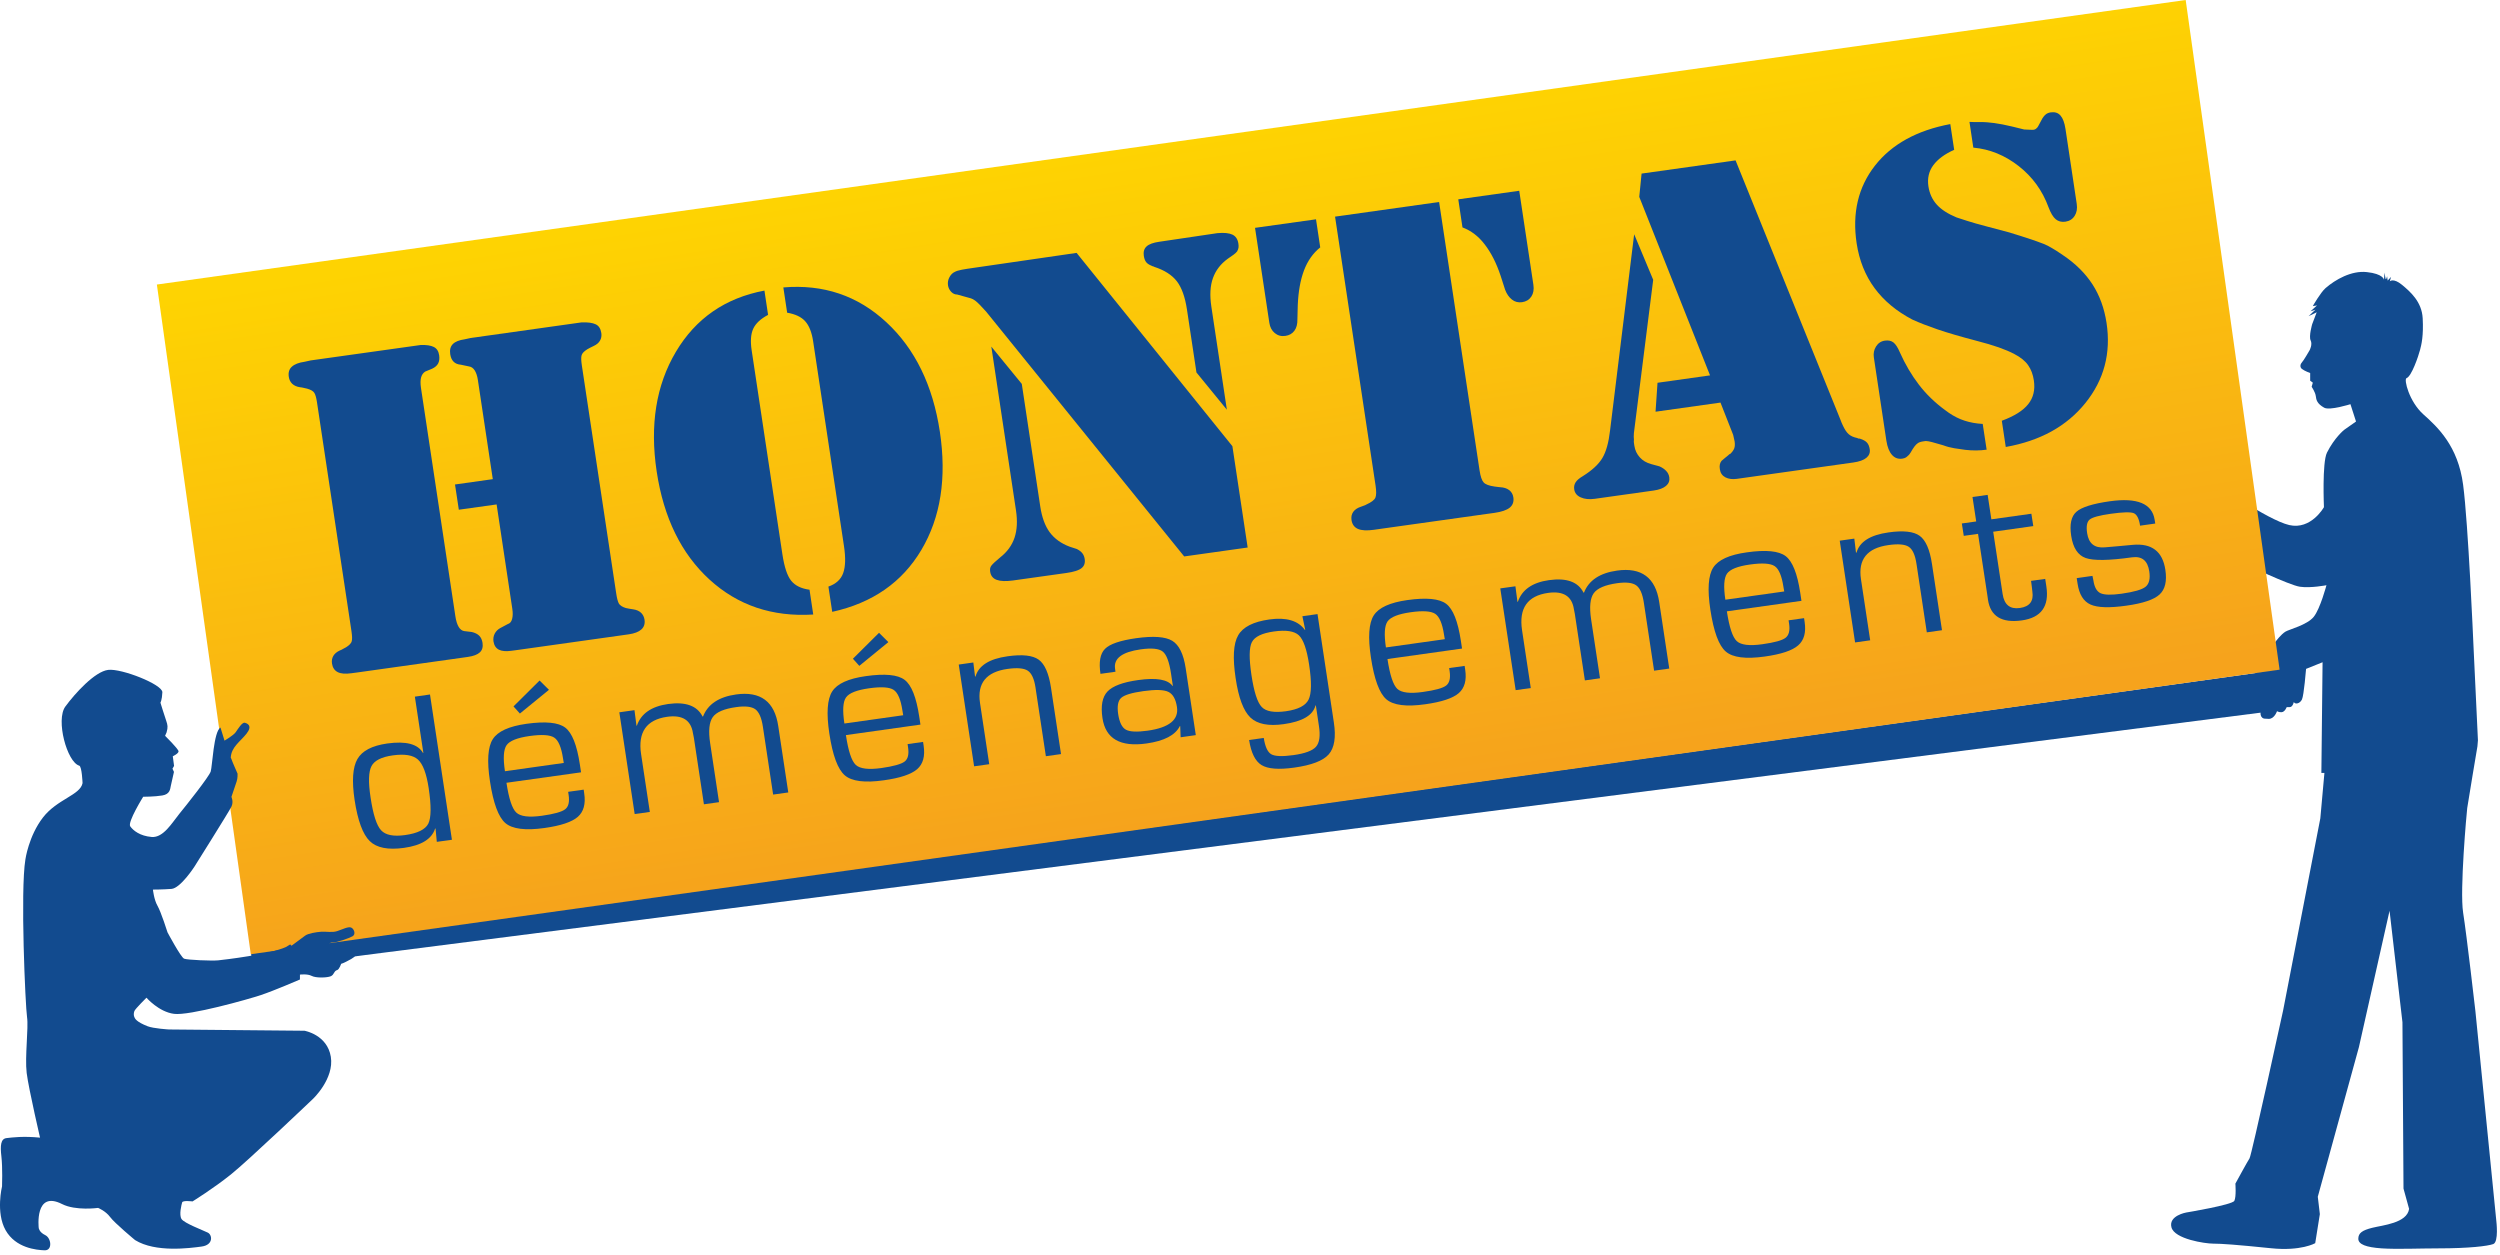
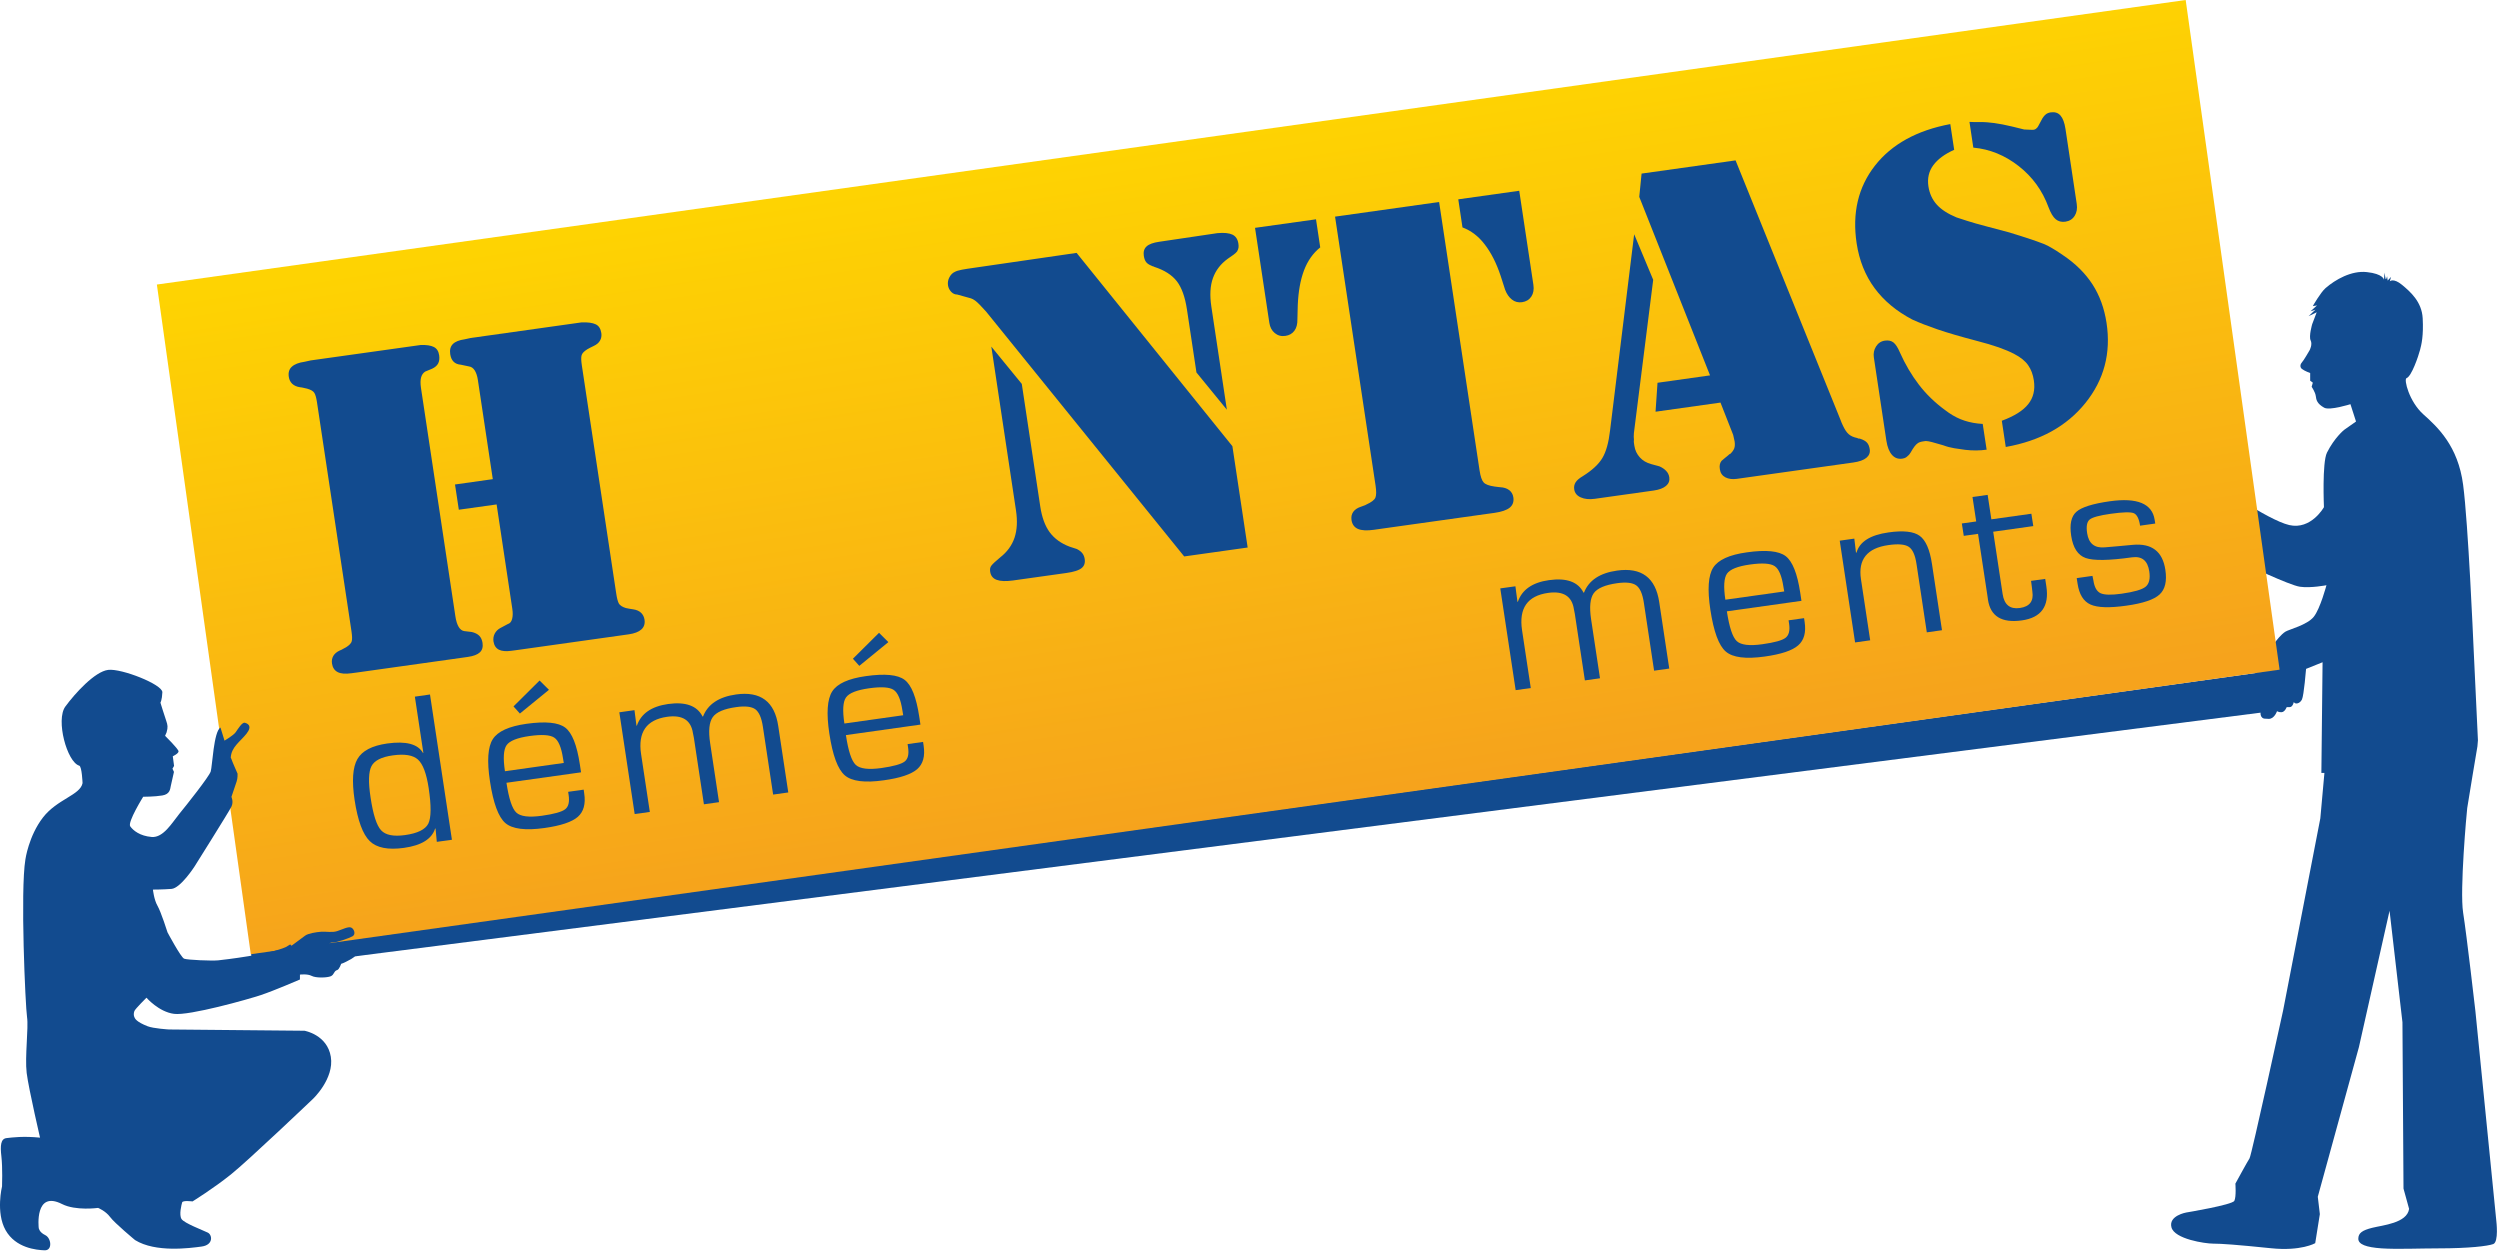
<svg xmlns="http://www.w3.org/2000/svg" width="100%" height="100%" viewBox="0 0 528 265" version="1.1" xml:space="preserve" style="fill-rule:evenodd;clip-rule:evenodd;stroke-linejoin:round;stroke-miterlimit:2;">
  <g>
    <path d="M455.269,95.269c-0,-0 -0.866,0.974 -1.513,0.855l-0.648,-0.103c-0,-0 -0.533,0.326 -0.852,0.103c-0.332,-0.203 -0.332,-0.528 -0.332,-0.528c0,0 -1.079,0.106 -1.181,-0.22c-0.109,-0.323 0.961,-1.073 1.513,-1.187c0.533,-0.109 0.533,-0.75 1.285,-1.187c0.753,-0.428 1.179,-0.21 1.179,-0.21c0,-0 0.109,-0.751 0.87,-0.971c0.752,-0.216 2.73,-0.685 4.126,0.707c1.407,1.407 1.626,1.287 2.228,1.797c0.295,0.255 0.964,1.051 1.069,1.696c0.113,0.652 1.95,4.314 2.374,4.64c0.428,0.315 2.375,1.285 2.375,1.285c-0,-0 11.092,7.87 15.725,8.946c4.628,1.071 7.328,-3.777 7.328,-3.777c-0,-0 -0.409,-9.411 0.638,-11.519c1.581,-3.154 3.606,-4.791 3.606,-4.791l2.531,-1.782l-1.178,-3.66c-0,-0 -4.399,1.395 -5.553,0.738c-1.473,-0.828 -1.669,-1.609 -1.766,-2.46c-0.121,-0.862 -0.874,-1.949 -0.874,-1.949l0.248,-0.879l-0.559,-0.407l0,-1.618c0,-0 -1.188,-0.433 -1.735,-0.863c-0.53,-0.427 -0.319,-1.076 0,-1.405c0.329,-0.313 1.628,-2.574 1.628,-2.574c0,0 0.638,-1.188 0.206,-2.053c-0.428,-0.867 0.332,-3.449 0.332,-3.449l0.947,-2.493l-1.718,0.825l1.449,-1.37l-1.038,0.34l1.375,-1.243l-0.892,0.144c-0,0 1.626,-2.87 2.691,-3.801c2.069,-1.803 5.459,-3.733 8.698,-3.384c3.491,0.367 3.648,1.609 3.648,1.609l0.111,-1.487l0.232,1.38l0.15,-0.116l0.163,-0.503l0.117,0.911l0.714,-0.771l-0.26,0.931c-0,-0 0.736,-0.769 2.563,0.731c1.826,1.508 4.184,3.605 4.379,7.048c0.202,3.731 -0.259,5.58 -0.555,6.703c-0.342,1.316 -1.796,5.597 -2.852,5.963c-0.622,0.217 0.539,4.953 3.555,7.654c3.014,2.691 7.319,6.674 8.393,14.87c1.082,8.181 2.163,33.49 2.163,33.49l0.965,20.467l-0.107,1.29c-0,0 -2.048,12.174 -2.156,13.037c-0.112,0.873 -1.606,17.343 -0.865,22.078c0.753,4.743 2.591,20.791 2.591,20.791l4.424,44.36c0,-0 0.537,4.421 -0.653,4.85c-1.184,0.428 -5.13,0.906 -11.507,0.906c-3.858,-0 -8.852,0.22 -12.081,-0c-3.237,-0.226 -4.91,-0.835 -4.91,-2.034c-0,-1.187 0.816,-1.783 2.965,-2.315c2.163,-0.548 7.329,-0.971 7.762,-3.989l-1.182,-4.292l-0.222,-35.119l-2.724,-23.555l-6.47,28.798l-8.686,31.603l0.434,3.669l-0.978,6.135c0,-0 -2.977,1.735 -9.365,1.068c-7.333,-0.752 -10.457,-0.968 -12.168,-0.968c-1.731,-0 -8.189,-0.966 -8.831,-3.445c-0.652,-2.47 3.124,-3.13 3.124,-3.13c-0,-0 9.728,-1.608 10.161,-2.468c0.431,-0.87 0.219,-3.631 0.219,-3.631c0,-0 2.563,-4.702 2.991,-5.346c0.428,-0.638 7.086,-31.209 7.086,-31.209l7.863,-40.599l0.864,-9.589l-0.643,0l0.252,-23.373l-3.483,1.402c0,-0 -0.458,5.637 -0.869,6.46c-0.454,0.943 -1.506,1.074 -1.714,0.527c-0,0 -0.221,1.09 -0.868,1.09l-0.642,0c0,0 -0.374,1.032 -1.083,1.072c-0.538,0.048 -0.962,-0.211 -0.962,-0.211c-0,0 -0.547,1.625 -1.73,1.62c-0.84,-0.014 -1.141,-0.036 -1.354,-0.221c-0.351,-0.298 -0.333,-0.573 -0.39,-0.764c-0.102,-0.442 0.574,-5.483 0.574,-5.483c0,-0 -0.341,0.531 -0.878,0.433c-0.531,-0.109 -0.966,-1.837 -0.966,-1.837l0.685,-3.528l3.834,-5.014c0,0 1.103,-1.475 2.032,-2.021c0.783,-0.471 4.571,-1.396 5.953,-3.124c1.369,-1.699 2.682,-6.668 2.682,-6.668c-0,-0 -3.339,0.652 -5.602,0.322c-2.257,-0.322 -11.747,-4.874 -11.747,-4.874l-4.879,-5.658l-6.587,-12.039l-2.127,-3.973c-0,0 -2.984,-0.284 -4.281,-0.595c-1.294,-0.329 -0.854,-1.512 -0.854,-1.512" style="fill:#124b8f;fill-rule:nonzero;" />
    <path d="M481.45,141.433l-2.401,8.874l-425.655,54.431l-0.38,-3.498l428.436,-59.807Z" style="fill:#124b8f;fill-rule:nonzero;" />
    <path d="M52.965,201.528l-19.835,-141.433l428.485,-60.095l19.836,141.433l-428.486,60.095Z" style="fill:url(#_Linear1);" />
    <path d="M17.436,165.399c-0,-0 -0.133,-3.52 -0.697,-3.688c-2.594,-0.762 -4.997,-9.674 -2.941,-12.486c2.061,-2.811 6.239,-7.406 9.052,-7.745c2.799,-0.344 11.506,3.088 11.441,4.73c-0.069,1.647 -0.407,2.194 -0.407,2.194c-0,0 0.893,2.912 1.223,3.831c0.302,0.895 0.395,1.321 0.077,2.435l-0.317,0.73c-0,0 2.843,2.805 2.843,3.282c-0,0.482 -1.215,1.039 -1.215,1.039l0.268,2.042l-0.339,0.588l0.316,0.675c0,-0 -0.524,2.301 -0.674,2.994c-0.13,0.683 -0.197,1.711 -1.775,1.982c-1.58,0.274 -4.048,0.274 -4.048,0.274c-0,0 -3.34,5.354 -2.739,6.244c0.624,0.888 2.062,2.046 4.527,2.249c2.462,0.214 4.314,-3.001 5.823,-4.86c1.513,-1.848 6.306,-7.88 6.651,-8.971c0.342,-1.103 0.62,-8.456 2.06,-9.278l0.854,2.766c-0,0 1.883,-1.104 2.364,-1.781c0.477,-0.692 1.358,-2.138 1.913,-2c0.561,0.142 1.71,0.628 0.347,2.341c-1.375,1.709 -3.193,2.789 -3.308,5.052c-0,0 0.095,0.081 0.172,0.352c0.057,0.269 1.266,3.003 1.266,3.003c0,-0 0.055,0.973 -0.196,1.661c-0.24,0.697 -1.099,3.255 -1.099,3.255c-0,-0 0.49,0.99 0.017,2.023c-0.481,1.026 -7.817,12.685 -7.817,12.685c0,-0 -2.948,4.586 -4.869,4.722c-1.918,0.143 -3.909,0.143 -3.909,0.143c0,0 0.218,2.125 0.966,3.424c0.751,1.296 2.117,5.615 2.117,5.615c-0,-0 2.818,5.285 3.501,5.552c0.687,0.279 5.89,0.485 7.194,0.353c1.311,-0.138 10.822,-1.24 14.329,-2.818l0.881,-0.547l0.283,0.278c0,0 2.261,-1.656 2.872,-2.127c0.621,-0.476 2.337,-0.755 3.431,-0.831c1.095,-0.055 2.333,0.212 3.358,-0.136c1.035,-0.333 2.344,-1.021 2.941,-0.742c0.628,0.272 1.028,1.437 0.278,1.842c-0.744,0.416 -3.286,1.302 -4.109,1.302c-0.828,0 -0.894,0.344 -0.614,0.628c0.272,0.264 1.644,1.796 2.606,1.796c0.961,-0 0.842,-0.081 0.842,-0.081l2.318,-1.006c0,0 0.395,1.202 -1.321,2.161c-1.716,0.963 -2.12,1.008 -2.12,1.008c-0,-0 -0.395,1.193 -0.831,1.319c-0.727,0.193 -0.602,0.966 -1.351,1.306c-0.762,0.331 -3.155,0.412 -4.053,-0.073c-0.889,-0.472 -2.469,-0.267 -2.469,-0.267l0,1.032c0,-0 -5.554,2.397 -8.222,3.277c-2.673,0.904 -15.148,4.4 -18.364,3.979c-3.228,-0.409 -5.829,-3.412 -5.829,-3.412c0,0 -2.335,2.315 -2.544,2.805c-0.19,0.483 -0.157,0.955 -0.021,1.273c0.13,0.345 0.439,1.021 2.795,1.949c1.231,0.488 4.503,0.683 4.503,0.683l28.641,0.269c0,-0 4.801,0.821 5.563,5.497c0.749,4.65 -3.779,8.902 -3.779,8.902c-0,0 -13.638,13.002 -17.331,15.96c-3.704,2.969 -8.099,5.69 -8.099,5.69c0,0 -2.056,-0.27 -2.19,0.206c-0.14,0.481 -0.687,2.601 -0.14,3.496c0.55,0.892 4.59,2.403 5.558,2.886c0.957,0.467 1.233,2.595 -1.311,2.942c-2.531,0.343 -9.727,1.306 -14.047,-1.364c-0,-0 -4.316,-3.572 -5.273,-4.873c-0.966,-1.299 -2.541,-1.925 -2.541,-1.925c0,0 -4.716,0.656 -7.605,-0.812c-5.87,-2.981 -4.931,5.047 -4.931,5.047c-0,-0 0.072,0.886 1.366,1.507c1.304,0.618 1.583,3.286 -0.138,3.212c-1.715,-0.062 -6.092,-0.471 -8.226,-4.242c-2.116,-3.772 -0.75,-9.259 -0.75,-9.259c-0,0 0.136,-3.965 -0.136,-6.299c-0.276,-2.339 -0.147,-3.767 1.097,-3.901c1.224,-0.142 3.539,-0.442 7.061,-0.095l0.228,0.976c-0,0 -2.627,-11.206 -3.05,-14.644c-0.409,-3.419 0.423,-9.519 0.08,-11.779c-0.347,-2.263 -1.446,-26.671 -0.347,-33.317c-0,-0 0.69,-4.938 3.698,-8.838c3.017,-3.907 7.888,-4.731 8.371,-7.267" style="fill:#124b8f;fill-rule:nonzero;" />
    <path d="M82.942,159.538c-2.375,0.331 -3.867,1.092 -4.483,2.265c-0.621,1.185 -0.69,3.388 -0.191,6.648c0.538,3.589 1.274,5.895 2.223,6.908c0.937,1.016 2.625,1.352 5.056,1.01c2.646,-0.37 4.277,-1.174 4.912,-2.413c0.614,-1.236 0.643,-3.75 0.076,-7.518c-0.461,-3.069 -1.22,-5.07 -2.258,-6.013c-1.038,-0.947 -2.817,-1.237 -5.335,-0.887m7.874,-12.862l4.631,30.68l-3.192,0.443l-0.266,-2.806l-0.088,-0.01c-0.699,2.211 -2.887,3.573 -6.573,4.087c-3.357,0.471 -5.772,0 -7.236,-1.428c-1.468,-1.435 -2.537,-4.326 -3.201,-8.695c-0.602,-4.02 -0.402,-6.903 0.596,-8.636c0.992,-1.739 3.095,-2.829 6.282,-3.284c3.99,-0.557 6.512,0.114 7.579,2.016l0.062,-0.053l-1.79,-11.857l3.196,-0.457Z" style="fill:#124b8f;fill-rule:nonzero;" />
    <path d="M113.959,143.725l1.981,1.963l-6.139,5.013l-1.349,-1.506l5.507,-5.47Zm5.111,17.409l-0.167,-1.005c-0.354,-2.306 -0.968,-3.771 -1.854,-4.349c-0.882,-0.583 -2.614,-0.695 -5.19,-0.334c-2.595,0.369 -4.216,1.009 -4.863,1.928c-0.654,0.928 -0.762,2.758 -0.352,5.509l12.426,-1.749Zm0.925,6.099l3.28,-0.462l0.109,0.788c0.338,2.225 -0.119,3.888 -1.364,4.97c-1.244,1.079 -3.591,1.866 -7.05,2.349c-4.014,0.562 -6.772,0.212 -8.241,-1.049c-1.466,-1.266 -2.555,-4.214 -3.251,-8.836c-0.647,-4.269 -0.452,-7.231 0.596,-8.875c1.039,-1.645 3.41,-2.727 7.103,-3.249c4.017,-0.559 6.758,-0.3 8.2,0.804c1.442,1.091 2.472,3.684 3.086,7.758l0.255,1.685l-15.753,2.206c0.511,3.377 1.201,5.485 2.087,6.299c0.878,0.823 2.677,1.046 5.394,0.668c2.577,-0.361 4.222,-0.825 4.921,-1.375c0.705,-0.545 0.945,-1.545 0.728,-3.005l-0.1,-0.676Z" style="fill:#124b8f;fill-rule:nonzero;" />
    <path d="M130.802,150.436l3.198,-0.451l0.418,3.246l0.079,0.058c0.878,-2.568 3.074,-4.098 6.598,-4.602c3.701,-0.517 6.137,0.364 7.289,2.646l0.095,-0.005c1.01,-2.591 3.336,-4.148 6.98,-4.659c5.157,-0.724 8.131,1.492 8.902,6.644l2.123,14.051l-3.199,0.449l-2.165,-14.344c-0.283,-1.873 -0.816,-3.1 -1.602,-3.676c-0.789,-0.569 -2.144,-0.723 -4.045,-0.45c-2.534,0.35 -4.186,1.054 -4.942,2.118c-0.754,1.059 -0.942,2.906 -0.543,5.523l1.871,12.431l-3.192,0.454l-2.12,-14.054l-0.197,-0.978c-0.417,-2.752 -2.235,-3.902 -5.454,-3.45c-4.364,0.621 -6.199,3.244 -5.497,7.888l1.844,12.205l-3.2,0.446l-3.241,-21.49Z" style="fill:#124b8f;fill-rule:nonzero;" />
    <path d="M185.648,133.649l1.975,1.964l-6.138,5.016l-1.349,-1.506l5.512,-5.474Zm5.109,17.409l-0.169,-1.008c-0.348,-2.318 -0.967,-3.763 -1.852,-4.35c-0.882,-0.583 -2.612,-0.697 -5.183,-0.333c-2.605,0.368 -4.233,1.006 -4.88,1.936c-0.643,0.914 -0.754,2.749 -0.34,5.504l12.424,-1.749Zm0.923,6.095l3.272,-0.462l0.119,0.79c0.335,2.227 -0.121,3.876 -1.361,4.964c-1.245,1.08 -3.591,1.877 -7.053,2.353c-4.013,0.571 -6.771,0.219 -8.236,-1.051c-1.478,-1.268 -2.568,-4.208 -3.265,-8.829c-0.647,-4.28 -0.442,-7.233 0.602,-8.882c1.042,-1.64 3.414,-2.721 7.103,-3.239c4.022,-0.571 6.756,-0.309 8.196,0.79c1.451,1.094 2.47,3.679 3.086,7.767l0.255,1.68l-15.741,2.217c0.506,3.38 1.198,5.469 2.075,6.288c0.887,0.828 2.69,1.047 5.399,0.673c2.579,-0.366 4.218,-0.831 4.93,-1.378c0.705,-0.549 0.94,-1.542 0.719,-3.003l-0.1,-0.678Z" style="fill:#124b8f;fill-rule:nonzero;" />
-     <path d="M202.486,140.354l3.081,-0.438l0.358,2.938l0.094,0.058c0.652,-2.328 2.903,-3.76 6.777,-4.305c3.127,-0.441 5.316,-0.198 6.585,0.721c1.266,0.918 2.134,2.908 2.594,5.954l2.111,13.98l-3.199,0.452l-2.072,-13.712l-0.12,-0.814c-0.276,-1.827 -0.823,-3.009 -1.634,-3.542c-0.814,-0.527 -2.237,-0.655 -4.279,-0.369c-4.493,0.632 -6.432,3.026 -5.804,7.193l1.949,12.929l-3.195,0.445l-3.246,-21.49Z" style="fill:#124b8f;fill-rule:nonzero;" />
-     <path d="M241.478,145.966c-2.466,0.341 -4.032,0.821 -4.697,1.436c-0.664,0.606 -0.872,1.755 -0.622,3.426c0.265,1.73 0.804,2.824 1.618,3.275c0.822,0.463 2.359,0.528 4.605,0.216c4.53,-0.64 6.594,-2.301 6.192,-4.986c-0.248,-1.689 -0.867,-2.76 -1.838,-3.223c-0.965,-0.453 -2.719,-0.501 -5.258,-0.144m-5.887,-4.097l-3.172,0.447c-0.376,-2.498 -0.063,-4.264 0.963,-5.282c1.019,-1.028 3.211,-1.769 6.566,-2.247c3.641,-0.506 6.187,-0.326 7.626,0.545c1.442,0.88 2.384,2.796 2.836,5.759l2.142,14.166l-3.203,0.456l-0.088,-2.351l-0.08,-0.012c-0.953,1.923 -3.313,3.149 -7.054,3.675c-5.537,0.778 -8.63,-1.012 -9.285,-5.354c-0.388,-2.589 -0.04,-4.463 1.05,-5.619c1.09,-1.159 3.247,-1.97 6.489,-2.424c3.86,-0.543 6.277,-0.129 7.264,1.254l0.062,-0.041l-0.39,-2.603c-0.369,-2.456 -0.957,-4.005 -1.746,-4.628c-0.798,-0.638 -2.356,-0.788 -4.671,-0.464c-3.927,0.554 -5.723,1.918 -5.398,4.09c0.015,0.107 0.044,0.316 0.089,0.633" style="fill:#124b8f;fill-rule:nonzero;" />
-     <path d="M269.059,133.367c-2.51,0.347 -4.067,1.102 -4.659,2.246c-0.593,1.142 -0.617,3.47 -0.091,6.977c0.533,3.538 1.254,5.776 2.168,6.725c0.9,0.952 2.615,1.247 5.119,0.897c2.553,-0.362 4.135,-1.176 4.769,-2.444c0.637,-1.276 0.675,-3.74 0.119,-7.396c-0.486,-3.224 -1.205,-5.289 -2.163,-6.196c-0.964,-0.897 -2.72,-1.166 -5.262,-0.809m9.199,-3.67l3.453,22.894c0.478,3.113 0.114,5.359 -1.077,6.723c-1.198,1.359 -3.632,2.296 -7.287,2.805c-3.274,0.46 -5.575,0.283 -6.91,-0.538c-1.337,-0.82 -2.204,-2.581 -2.625,-5.294l3.093,-0.431c0.289,1.832 0.803,2.977 1.576,3.436c0.778,0.453 2.353,0.515 4.704,0.186c2.439,-0.34 4.024,-0.932 4.759,-1.772c0.731,-0.836 0.936,-2.3 0.612,-4.394l-0.645,-4.321l-0.074,-0.017c-0.523,2.094 -2.764,3.417 -6.707,3.965c-3.23,0.459 -5.583,-0.005 -7.044,-1.394c-1.459,-1.395 -2.504,-4.162 -3.117,-8.298c-0.646,-4.3 -0.483,-7.317 0.535,-9.069c1.009,-1.76 3.2,-2.869 6.572,-3.345c3.587,-0.503 6.095,0.237 7.527,2.224l0.064,-0.028l-0.602,-2.88l3.193,-0.452Z" style="fill:#124b8f;fill-rule:nonzero;" />
-     <path d="M305.143,134.996l-0.174,-1.007c-0.354,-2.315 -0.973,-3.761 -1.853,-4.349c-0.886,-0.586 -2.618,-0.697 -5.195,-0.333c-2.593,0.366 -4.211,1.009 -4.868,1.932c-0.646,0.925 -0.755,2.755 -0.346,5.502l12.436,-1.745Zm0.919,6.097l3.272,-0.455l0.112,0.778c0.337,2.23 -0.108,3.886 -1.357,4.974c-1.244,1.077 -3.603,1.863 -7.06,2.348c-4.017,0.572 -6.76,0.217 -8.236,-1.051c-1.468,-1.262 -2.553,-4.208 -3.255,-8.827c-0.647,-4.283 -0.445,-7.238 0.599,-8.885c1.038,-1.64 3.411,-2.72 7.101,-3.241c4.019,-0.564 6.765,-0.3 8.198,0.797c1.447,1.093 2.468,3.675 3.093,7.763l0.255,1.68l-15.748,2.212c0.504,3.377 1.199,5.476 2.077,6.306c0.873,0.81 2.678,1.036 5.397,0.65c2.582,-0.355 4.217,-0.811 4.928,-1.361c0.698,-0.552 0.943,-1.554 0.726,-3.012l-0.102,-0.676Z" style="fill:#124b8f;fill-rule:nonzero;" />
    <path d="M316.857,124.27l3.2,-0.445l0.424,3.241l0.078,0.063c0.878,-2.573 3.061,-4.108 6.595,-4.605c3.718,-0.517 6.146,0.367 7.288,2.648l0.1,-0.012c1.007,-2.589 3.339,-4.14 6.98,-4.651c5.154,-0.726 8.128,1.487 8.904,6.639l2.118,14.054l-3.199,0.449l-2.162,-14.347c-0.284,-1.874 -0.812,-3.1 -1.602,-3.669c-0.793,-0.573 -2.137,-0.73 -4.053,-0.462c-2.538,0.36 -4.176,1.064 -4.94,2.128c-0.749,1.056 -0.939,2.896 -0.542,5.525l1.875,12.429l-3.193,0.448l-2.123,-14.045l-0.195,-0.983c-0.409,-2.748 -2.228,-3.907 -5.447,-3.455c-4.366,0.617 -6.206,3.243 -5.507,7.884l1.842,12.21l-3.19,0.449l-3.251,-21.493Z" style="fill:#124b8f;fill-rule:nonzero;" />
    <path d="M376.833,124.916l-0.179,-1.004c-0.356,-2.318 -0.964,-3.765 -1.853,-4.352c-0.881,-0.583 -2.613,-0.699 -5.2,-0.333c-2.589,0.359 -4.205,1.007 -4.861,1.927c-0.643,0.926 -0.754,2.76 -0.343,5.504l12.436,-1.742Zm0.914,6.094l3.272,-0.456l0.116,0.785c0.34,2.229 -0.117,3.888 -1.366,4.966c-1.233,1.088 -3.583,1.871 -7.05,2.356c-4.017,0.564 -6.766,0.217 -8.231,-1.052c-1.481,-1.266 -2.556,-4.207 -3.26,-8.828c-0.646,-4.279 -0.445,-7.239 0.592,-8.885c1.052,-1.643 3.408,-2.73 7.11,-3.239c4.02,-0.574 6.746,-0.305 8.198,0.794c1.44,1.093 2.473,3.677 3.084,7.753l0.254,1.694l-15.752,2.216c0.516,3.372 1.208,5.466 2.086,6.285c0.883,0.828 2.677,1.046 5.397,0.666c2.577,-0.362 4.226,-0.816 4.922,-1.368c0.709,-0.55 0.954,-1.547 0.732,-3.004l-0.104,-0.683Z" style="fill:#124b8f;fill-rule:nonzero;" />
    <path d="M388.55,114.191l3.082,-0.435l0.349,2.932l0.103,0.054c0.647,-2.319 2.894,-3.754 6.769,-4.297c3.128,-0.443 5.319,-0.202 6.58,0.719c1.274,0.921 2.144,2.903 2.599,5.949l2.115,13.989l-3.207,0.45l-2.064,-13.713l-0.125,-0.815c-0.282,-1.825 -0.815,-3.014 -1.629,-3.543c-0.813,-0.528 -2.238,-0.652 -4.278,-0.359c-4.497,0.624 -6.441,3.022 -5.811,7.186l1.951,12.926l-3.191,0.45l-3.243,-21.493Z" style="fill:#124b8f;fill-rule:nonzero;" />
    <path d="M429.027,108.499l0.403,2.612l-8.465,1.19l1.99,13.159c0.338,2.256 1.553,3.248 3.633,2.951c2.07,-0.286 2.958,-1.45 2.649,-3.467l-0.122,-1.068l-0.157,-1.198l2.991,-0.413l0.243,1.587c0.638,4.209 -1.087,6.6 -5.175,7.177c-4.241,0.594 -6.628,-0.86 -7.156,-4.36l-0.105,-0.766l-1.994,-13.154l-3.014,0.425l-0.408,-2.617l3.034,-0.424l-0.783,-5.169l3.199,-0.445l0.785,5.162l8.452,-1.182Z" style="fill:#124b8f;fill-rule:nonzero;" />
    <path d="M455.191,110.571l-3.205,0.453c-0.222,-1.493 -0.681,-2.373 -1.348,-2.644c-0.673,-0.272 -2.289,-0.224 -4.853,0.133c-2.375,0.335 -3.861,0.735 -4.441,1.209c-0.581,0.473 -0.762,1.432 -0.542,2.884c0.332,2.197 1.579,3.194 3.74,2.994l2.608,-0.226l3.301,-0.303c4,-0.362 6.284,1.39 6.87,5.257c0.368,2.408 -0.045,4.154 -1.223,5.23c-1.167,1.083 -3.505,1.87 -6.994,2.359c-3.589,0.509 -6.113,0.427 -7.589,-0.239c-1.482,-0.664 -2.389,-2.13 -2.732,-4.409l-0.182,-1.168l3.326,-0.472l0.209,1.005c0.207,1.403 0.712,2.291 1.509,2.66c0.809,0.364 2.277,0.4 4.429,0.1c2.629,-0.371 4.323,-0.859 5.07,-1.466c0.757,-0.612 1.024,-1.703 0.783,-3.27c-0.345,-2.26 -1.558,-3.238 -3.65,-2.948c-4.868,0.686 -8.129,0.729 -9.778,0.145c-1.661,-0.59 -2.682,-2.16 -3.062,-4.699c-0.365,-2.411 0.004,-4.095 1.096,-5.062c1.097,-0.971 3.447,-1.711 7.058,-2.224c5.8,-0.814 8.953,0.497 9.474,3.914l0.126,0.787Z" style="fill:#124b8f;fill-rule:nonzero;" />
    <path d="M104.078,101.197l-3.154,-20.965c-0.13,-0.849 -0.356,-1.523 -0.673,-2.013c-0.316,-0.494 -0.724,-0.768 -1.223,-0.833l-1.725,-0.364c-0.636,-0.049 -1.136,-0.261 -1.506,-0.632c-0.367,-0.364 -0.605,-0.891 -0.71,-1.576c-0.138,-0.93 0.045,-1.637 0.557,-2.151c0.504,-0.507 1.333,-0.842 2.475,-1l1.302,-0.283l22.122,-3.112l1.314,-0.185c1.295,-0.039 2.273,0.09 2.939,0.402c0.664,0.306 1.064,0.923 1.201,1.846c0.094,0.595 -0.004,1.131 -0.273,1.599c-0.267,0.479 -0.728,0.862 -1.366,1.152c-0.257,0.107 -0.499,0.226 -0.716,0.352c-0.226,0.133 -0.433,0.25 -0.628,0.343c-0.683,0.433 -1.079,0.857 -1.186,1.277c-0.111,0.414 -0.092,1.121 0.056,2.107l7.264,48.203c0.159,1.052 0.352,1.763 0.576,2.135c0.231,0.369 0.705,0.678 1.423,0.909c0.21,0.04 0.464,0.088 0.747,0.149c0.277,0.064 0.566,0.107 0.842,0.133c0.702,0.101 1.257,0.346 1.654,0.727c0.398,0.376 0.643,0.865 0.733,1.46c0.124,0.86 -0.09,1.543 -0.668,2.064c-0.572,0.516 -1.464,0.856 -2.67,1.028l-1.309,0.185l-22.128,3.111l-1.314,0.176c-1.146,0.163 -2.029,0.09 -2.662,-0.224c-0.635,-0.319 -1.016,-0.905 -1.149,-1.759c-0.081,-0.59 0.004,-1.147 0.276,-1.658c0.275,-0.502 0.663,-0.893 1.184,-1.167l1.55,-0.827c0.466,-0.132 0.778,-0.496 0.93,-1.088c0.152,-0.588 0.167,-1.316 0.034,-2.168l-3.31,-22.014l-7.982,1.116l-0.807,-5.33l7.98,-1.125Zm-28.532,40.814l-1.316,0.175c-1.278,0.18 -2.248,0.106 -2.917,-0.241c-0.671,-0.347 -1.066,-0.944 -1.195,-1.802c-0.095,-0.596 0.005,-1.123 0.272,-1.603c0.271,-0.469 0.723,-0.859 1.368,-1.157c0.255,-0.09 0.5,-0.207 0.718,-0.349c0.221,-0.132 0.426,-0.238 0.621,-0.336c0.684,-0.426 1.085,-0.856 1.193,-1.276c0.111,-0.42 0.087,-1.116 -0.06,-2.112l-7.289,-48.389c-0.14,-0.929 -0.326,-1.573 -0.552,-1.942c-0.226,-0.372 -0.738,-0.674 -1.523,-0.897c-0.214,-0.032 -0.447,-0.088 -0.694,-0.155c-0.246,-0.071 -0.512,-0.115 -0.79,-0.141c-0.702,-0.1 -1.255,-0.347 -1.659,-0.725c-0.397,-0.383 -0.642,-0.867 -0.73,-1.468c-0.138,-0.919 0.076,-1.638 0.651,-2.152c0.569,-0.523 1.466,-0.868 2.675,-1.035l1.295,-0.286l21.961,-3.078l1.295,-0.181c1.213,-0.038 2.132,0.102 2.755,0.419c0.63,0.316 1.002,0.901 1.128,1.758c0.098,0.656 0.031,1.225 -0.2,1.692c-0.238,0.471 -0.668,0.852 -1.297,1.144l-1.446,0.598c-0.426,0.266 -0.724,0.682 -0.876,1.237c-0.153,0.564 -0.157,1.307 -0.022,2.227l7.275,48.287c0.142,0.923 0.371,1.649 0.685,2.178c0.321,0.528 0.718,0.825 1.206,0.889l1.55,0.184c0.708,0.161 1.234,0.435 1.596,0.799c0.364,0.369 0.591,0.871 0.688,1.509c0.126,0.863 -0.059,1.525 -0.567,1.994c-0.506,0.476 -1.353,0.799 -2.551,0.968l-1.291,0.182l-21.957,3.085Z" style="fill:#124b8f;fill-rule:nonzero;" />
-     <path d="M166.231,65.943l-0.789,-5.236c8.45,-0.714 15.71,1.73 21.756,7.348c6.054,5.609 9.818,13.321 11.303,23.142c1.463,9.761 0.169,18.068 -3.902,24.934c-4.072,6.862 -10.349,11.227 -18.833,13.09l-0.806,-5.333c1.613,-0.567 2.655,-1.525 3.126,-2.868c0.479,-1.342 0.534,-3.233 0.163,-5.679l-6.521,-43.298c-0.285,-1.846 -0.826,-3.24 -1.649,-4.169c-0.814,-0.928 -2.096,-1.537 -3.836,-1.832l-0.012,-0.099Zm-7.148,3.483c-0.511,1.109 -0.625,2.625 -0.336,4.536l6.494,43.108c0.41,2.704 1.031,4.564 1.869,5.597c0.837,1.024 2.117,1.652 3.859,1.883l0.786,5.239c-8.634,0.533 -15.934,-1.923 -21.902,-7.379c-5.966,-5.456 -9.687,-13.056 -11.161,-22.82c-1.479,-9.816 -0.126,-18.251 4.065,-25.3c4.19,-7.053 10.417,-11.353 18.691,-12.917l0.769,5.133c-1.578,0.829 -2.618,1.804 -3.134,2.92" style="fill:#124b8f;fill-rule:nonzero;" />
    <path d="M252.691,78.668l-2.008,-13.314c-0.398,-2.627 -1.107,-4.614 -2.128,-5.942c-1.03,-1.333 -2.62,-2.354 -4.785,-3.056c-0.076,-0.056 -0.167,-0.095 -0.272,-0.111c-0.107,-0.026 -0.199,-0.057 -0.275,-0.114c-0.508,-0.2 -0.89,-0.443 -1.138,-0.747c-0.248,-0.303 -0.423,-0.746 -0.512,-1.341c-0.128,-0.854 0.064,-1.52 0.576,-1.994c0.504,-0.476 1.399,-0.804 2.679,-0.989l12.277,-1.819c1.418,-0.13 2.479,-0.023 3.186,0.312c0.695,0.336 1.118,0.966 1.254,1.887c0.057,0.331 0.057,0.614 0.029,0.85c-0.036,0.248 -0.129,0.511 -0.293,0.806c-0.173,0.224 -0.43,0.457 -0.764,0.705c-0.34,0.248 -0.763,0.542 -1.259,0.881c-1.48,1.084 -2.512,2.439 -3.088,4.062c-0.585,1.625 -0.688,3.619 -0.336,5.989l3.279,21.797l-6.422,-7.862Zm-36.889,2.412l3.9,25.877c0.345,2.305 1.014,4.13 2.002,5.468c0.994,1.337 2.396,2.353 4.212,3.036l1.522,0.495c0.512,0.26 0.905,0.562 1.162,0.9c0.254,0.328 0.416,0.73 0.487,1.192c0.132,0.859 -0.1,1.508 -0.682,1.958c-0.579,0.455 -1.647,0.79 -3.191,1.009l-11.284,1.583c-1.48,0.202 -2.618,0.163 -3.413,-0.131c-0.797,-0.284 -1.264,-0.864 -1.39,-1.718c-0.042,-0.267 -0.038,-0.5 -0.004,-0.707c0.036,-0.205 0.114,-0.388 0.224,-0.536c0.171,-0.225 0.409,-0.48 0.716,-0.759c0.293,-0.273 0.69,-0.619 1.177,-1.023c1.476,-1.149 2.478,-2.532 3.028,-4.153c0.544,-1.624 0.647,-3.557 0.307,-5.794l-5.205,-34.568l6.432,7.871Zm44.48,13.157l3.224,21.398l-13.404,1.885l-41.848,-51.724c-0.497,-0.537 -0.923,-1.003 -1.296,-1.392c-0.369,-0.382 -0.702,-0.685 -1.007,-0.918c-0.312,-0.221 -0.61,-0.386 -0.893,-0.476c-0.294,-0.097 -0.616,-0.188 -0.968,-0.267l-1.933,-0.537c-0.485,0 -0.904,-0.195 -1.275,-0.581c-0.361,-0.388 -0.587,-0.842 -0.666,-1.368c-0.088,-0.595 0.014,-1.168 0.305,-1.709c0.299,-0.549 0.668,-0.92 1.123,-1.118c0.309,-0.179 0.802,-0.331 1.472,-0.462c0.664,-0.128 1.573,-0.268 2.713,-0.426l21.55,-3.131l32.903,40.826Z" style="fill:#124b8f;fill-rule:nonzero;" />
    <path d="M323.853,60.157c0.152,0.99 -0.002,1.823 -0.445,2.489c-0.444,0.665 -1.097,1.055 -1.961,1.178c-0.802,0.11 -1.513,-0.069 -2.132,-0.559c-0.62,-0.488 -1.094,-1.173 -1.435,-2.07l-0.963,-2.989c-0.88,-2.639 -1.99,-4.821 -3.32,-6.551c-1.318,-1.737 -2.894,-2.941 -4.723,-3.627l-0.888,-5.929l12.876,-1.809l2.991,19.867Zm-11.367,39.214c0.198,1.256 0.469,2.087 0.847,2.503c0.366,0.424 1.149,0.721 2.347,0.888c0.206,0.038 0.39,0.061 0.568,0.071c0.179,0.01 0.367,0.033 0.573,0.067c0.769,0.031 1.395,0.228 1.895,0.594c0.497,0.365 0.8,0.878 0.901,1.54c0.143,0.919 -0.118,1.647 -0.754,2.175c-0.647,0.528 -1.732,0.9 -3.272,1.116l-1.622,0.222l-22.083,3.1l-1.711,0.245c-1.476,0.21 -2.603,0.148 -3.369,-0.181c-0.767,-0.333 -1.231,-0.956 -1.367,-1.88c-0.094,-0.656 0.019,-1.227 0.357,-1.718c0.345,-0.481 0.878,-0.845 1.592,-1.078c0.255,-0.104 0.488,-0.183 0.679,-0.25c0.195,-0.059 0.359,-0.133 0.483,-0.216c1.09,-0.486 1.734,-0.985 1.939,-1.478c0.204,-0.502 0.209,-1.344 0.031,-2.532l-8.557,-56.805l21.976,-3.092l8.547,56.709Zm-34.544,-53.054l0.89,5.93c-1.523,1.223 -2.668,2.847 -3.429,4.869c-0.762,2.023 -1.193,4.459 -1.314,7.299l-0.076,2.943c0.03,1.071 -0.19,1.908 -0.647,2.51c-0.451,0.605 -1.081,0.959 -1.892,1.073c-0.866,0.127 -1.611,-0.073 -2.237,-0.592c-0.631,-0.516 -1.014,-1.24 -1.152,-2.165l-3.024,-20.063l12.881,-1.804Z" style="fill:#124b8f;fill-rule:nonzero;" />
    <path d="M349.156,59.097l-4.077,32.371c-0.025,0.269 -0.04,0.526 -0.031,0.762c-0.006,0.236 0.012,0.45 0.041,0.649c-0.038,0.205 -0.033,0.427 -0.002,0.652c0.038,0.238 0.067,0.45 0.097,0.645c0.14,0.922 0.524,1.728 1.135,2.411c0.619,0.692 1.428,1.164 2.423,1.432l1.718,0.469c0.59,0.248 1.059,0.571 1.423,0.957c0.369,0.381 0.597,0.843 0.673,1.368c0.108,0.724 -0.126,1.33 -0.699,1.813c-0.581,0.486 -1.442,0.807 -2.585,0.971l-12.49,1.756c-1.142,0.153 -2.118,0.055 -2.925,-0.302c-0.808,-0.354 -1.28,-0.932 -1.384,-1.72c-0.084,-0.526 0.019,-1.011 0.288,-1.454c0.273,-0.443 0.792,-0.885 1.553,-1.33c1.933,-1.216 3.313,-2.48 4.103,-3.807c0.794,-1.321 1.337,-3.284 1.635,-5.881l5.082,-41.388l4.022,9.626Zm17.397,-25.224l22.163,54.802c0.103,0.255 0.182,0.461 0.241,0.623c0.059,0.162 0.133,0.334 0.236,0.522c0.406,0.887 0.827,1.517 1.265,1.887c0.429,0.385 1.033,0.649 1.814,0.806c0.071,0.059 0.162,0.096 0.273,0.112c0.101,0.021 0.193,0.021 0.258,0.015c0.721,0.235 1.23,0.518 1.515,0.851c0.29,0.324 0.481,0.786 0.569,1.38c0.116,0.724 -0.121,1.33 -0.698,1.811c-0.589,0.495 -1.511,0.821 -2.788,1l-24.577,3.45c-0.944,0.133 -1.746,0.029 -2.415,-0.314c-0.668,-0.347 -1.061,-0.914 -1.175,-1.701c-0.065,-0.402 -0.065,-0.731 -0.003,-1.016c0.055,-0.276 0.178,-0.527 0.348,-0.757c0.175,-0.16 0.388,-0.338 0.639,-0.545c0.241,-0.202 0.512,-0.429 0.821,-0.671c0.056,-0.079 0.12,-0.134 0.177,-0.181c0.066,-0.038 0.13,-0.067 0.199,-0.072c0.426,-0.397 0.702,-0.792 0.857,-1.18c0.14,-0.395 0.167,-0.89 0.076,-1.489l-0.307,-1.368l-2.676,-6.814l-13.714,1.93l0.416,-6.113l11.092,-1.561l-14.947,-37.699l0.49,-4.919l19.851,-2.789Z" style="fill:#124b8f;fill-rule:nonzero;" />
    <path d="M416.749,31.081l-0.797,-5.337c0.682,0.036 1.32,0.049 1.905,0.033c0.581,-0.012 1.179,0 1.8,0.05c0.971,0.066 2.061,0.219 3.262,0.449c1.194,0.236 2.727,0.596 4.581,1.072l1.659,0.071c0.342,0.021 0.627,-0.055 0.839,-0.222c0.217,-0.164 0.378,-0.354 0.483,-0.57l0.879,-1.636c0.221,-0.366 0.464,-0.654 0.749,-0.868c0.271,-0.2 0.617,-0.335 1.019,-0.393c0.875,-0.121 1.56,0.103 2.053,0.678c0.495,0.564 0.85,1.51 1.05,2.828l2.374,15.814c0.152,0.983 0.003,1.837 -0.435,2.532c-0.441,0.702 -1.1,1.112 -1.968,1.24c-0.812,0.114 -1.485,-0.062 -2.034,-0.519c-0.56,-0.464 -1.057,-1.306 -1.516,-2.519c-1.281,-3.52 -3.386,-6.425 -6.295,-8.703c-2.921,-2.284 -6.115,-3.588 -9.589,-3.902l-0.019,-0.098Zm1.986,58.357l0.843,5.533c-0.743,0.105 -1.49,0.159 -2.239,0.162c-0.766,0.004 -1.516,-0.038 -2.289,-0.129c-0.762,-0.092 -1.537,-0.211 -2.309,-0.338c-0.778,-0.128 -1.565,-0.331 -2.356,-0.63c-1.084,-0.315 -1.867,-0.538 -2.369,-0.672c-0.495,-0.13 -0.923,-0.204 -1.273,-0.223c-0.131,0.014 -0.236,0.028 -0.301,0.04c-0.061,0.01 -0.168,0.024 -0.294,0.045c-0.217,0.024 -0.407,0.07 -0.597,0.131c-0.203,0.065 -0.355,0.134 -0.486,0.224c-0.25,0.164 -0.486,0.402 -0.714,0.7c-0.238,0.3 -0.509,0.745 -0.842,1.327c-0.053,0.079 -0.105,0.155 -0.164,0.229c-0.043,0.079 -0.11,0.152 -0.172,0.224c-0.238,0.235 -0.45,0.416 -0.633,0.547c-0.195,0.126 -0.452,0.21 -0.781,0.259c-0.875,0.124 -1.599,-0.143 -2.174,-0.801c-0.579,-0.66 -0.971,-1.649 -1.178,-2.97l-2.647,-17.597c-0.126,-0.855 0.02,-1.637 0.467,-2.335c0.445,-0.702 1.064,-1.111 1.868,-1.223c0.742,-0.107 1.347,0.026 1.816,0.397c0.468,0.376 0.911,1.071 1.342,2.083c1.132,2.534 2.472,4.809 4.01,6.812c1.53,2.001 3.383,3.801 5.541,5.378c0.148,0.112 0.286,0.21 0.41,0.296c0.109,0.085 0.245,0.18 0.404,0.295c1.066,0.728 2.171,1.282 3.334,1.653c1.156,0.376 2.416,0.6 3.805,0.679l-0.022,-0.096Zm-6.846,-63.328l0.834,5.532c-2,0.888 -3.461,1.976 -4.407,3.246c-0.943,1.278 -1.29,2.773 -1.033,4.483c0.235,1.517 0.821,2.796 1.765,3.843c0.942,1.045 2.323,1.938 4.157,2.701c0.576,0.184 1.329,0.427 2.263,0.734c0.933,0.309 2.401,0.723 4.396,1.248l4.494,1.19c1.364,0.414 2.552,0.784 3.551,1.117c1.016,0.328 1.909,0.635 2.706,0.932c0.728,0.231 1.382,0.516 1.984,0.826c0.6,0.324 1.15,0.652 1.683,0.981c0.24,0.169 0.459,0.32 0.689,0.456c0.224,0.138 0.451,0.29 0.681,0.459c2.67,1.78 4.748,3.843 6.275,6.187c1.516,2.345 2.504,5.059 2.977,8.158c0.969,6.394 -0.531,12.034 -4.474,16.924c-3.952,4.899 -9.549,7.986 -16.812,9.275l-0.832,-5.537c2.639,-0.976 4.495,-2.14 5.577,-3.51c1.091,-1.359 1.486,-3.03 1.19,-5.004c-0.183,-1.254 -0.582,-2.327 -1.209,-3.218c-0.611,-0.885 -1.582,-1.672 -2.912,-2.362c-0.907,-0.483 -2.006,-0.948 -3.301,-1.405c-1.301,-0.457 -2.881,-0.923 -4.732,-1.401c-3.346,-0.878 -6.069,-1.675 -8.16,-2.387c-2.097,-0.721 -3.872,-1.409 -5.336,-2.079c-3.352,-1.752 -6.012,-3.963 -7.993,-6.647c-1.974,-2.682 -3.236,-5.84 -3.786,-9.459c-0.963,-6.396 0.319,-11.857 3.858,-16.395c3.539,-4.529 8.848,-7.458 15.917,-8.79l-0.01,-0.098Z" style="fill:#124b8f;fill-rule:nonzero;" />
  </g>
  <defs>
    <linearGradient id="_Linear1" x1="0" y1="0" x2="1" y2="0" gradientUnits="userSpaceOnUse" gradientTransform="matrix(22.615,140.627,-140.627,22.615,245.949,30.247)">
      <stop offset="0" style="stop-color:#fed302;stop-opacity:1" />
      <stop offset="1" style="stop-color:#f6a31c;stop-opacity:1" />
    </linearGradient>
  </defs>
</svg>